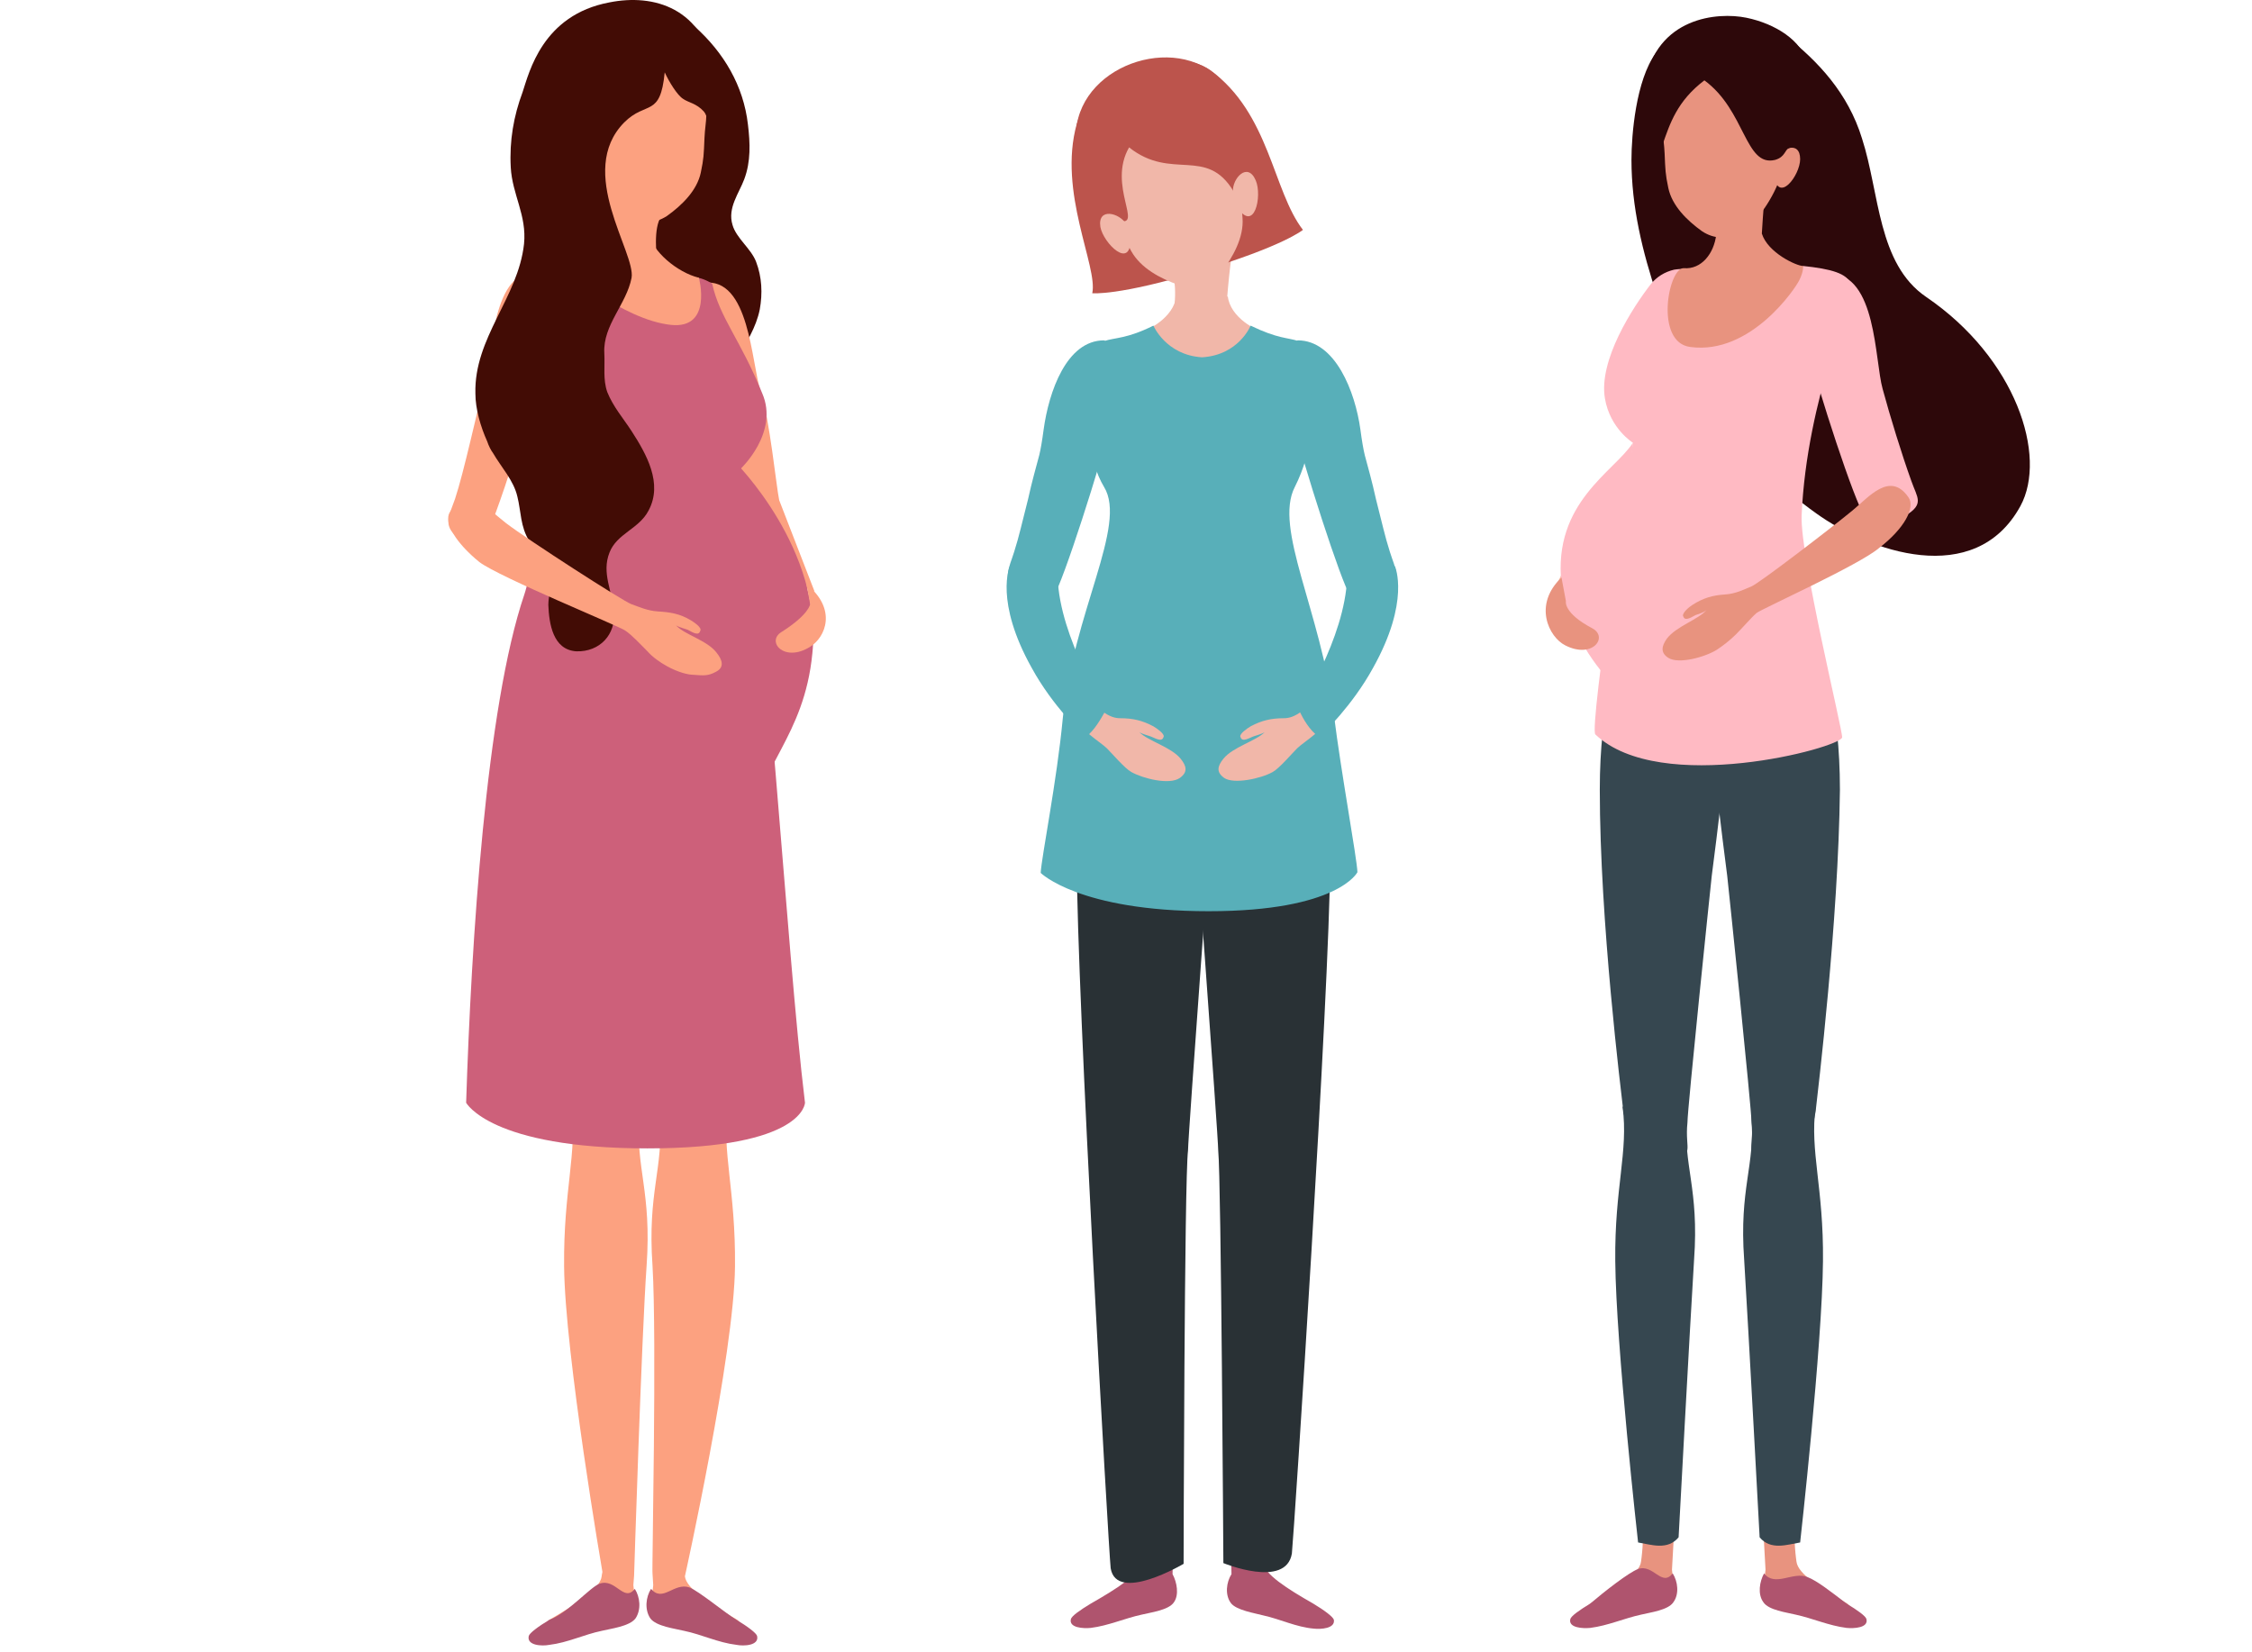
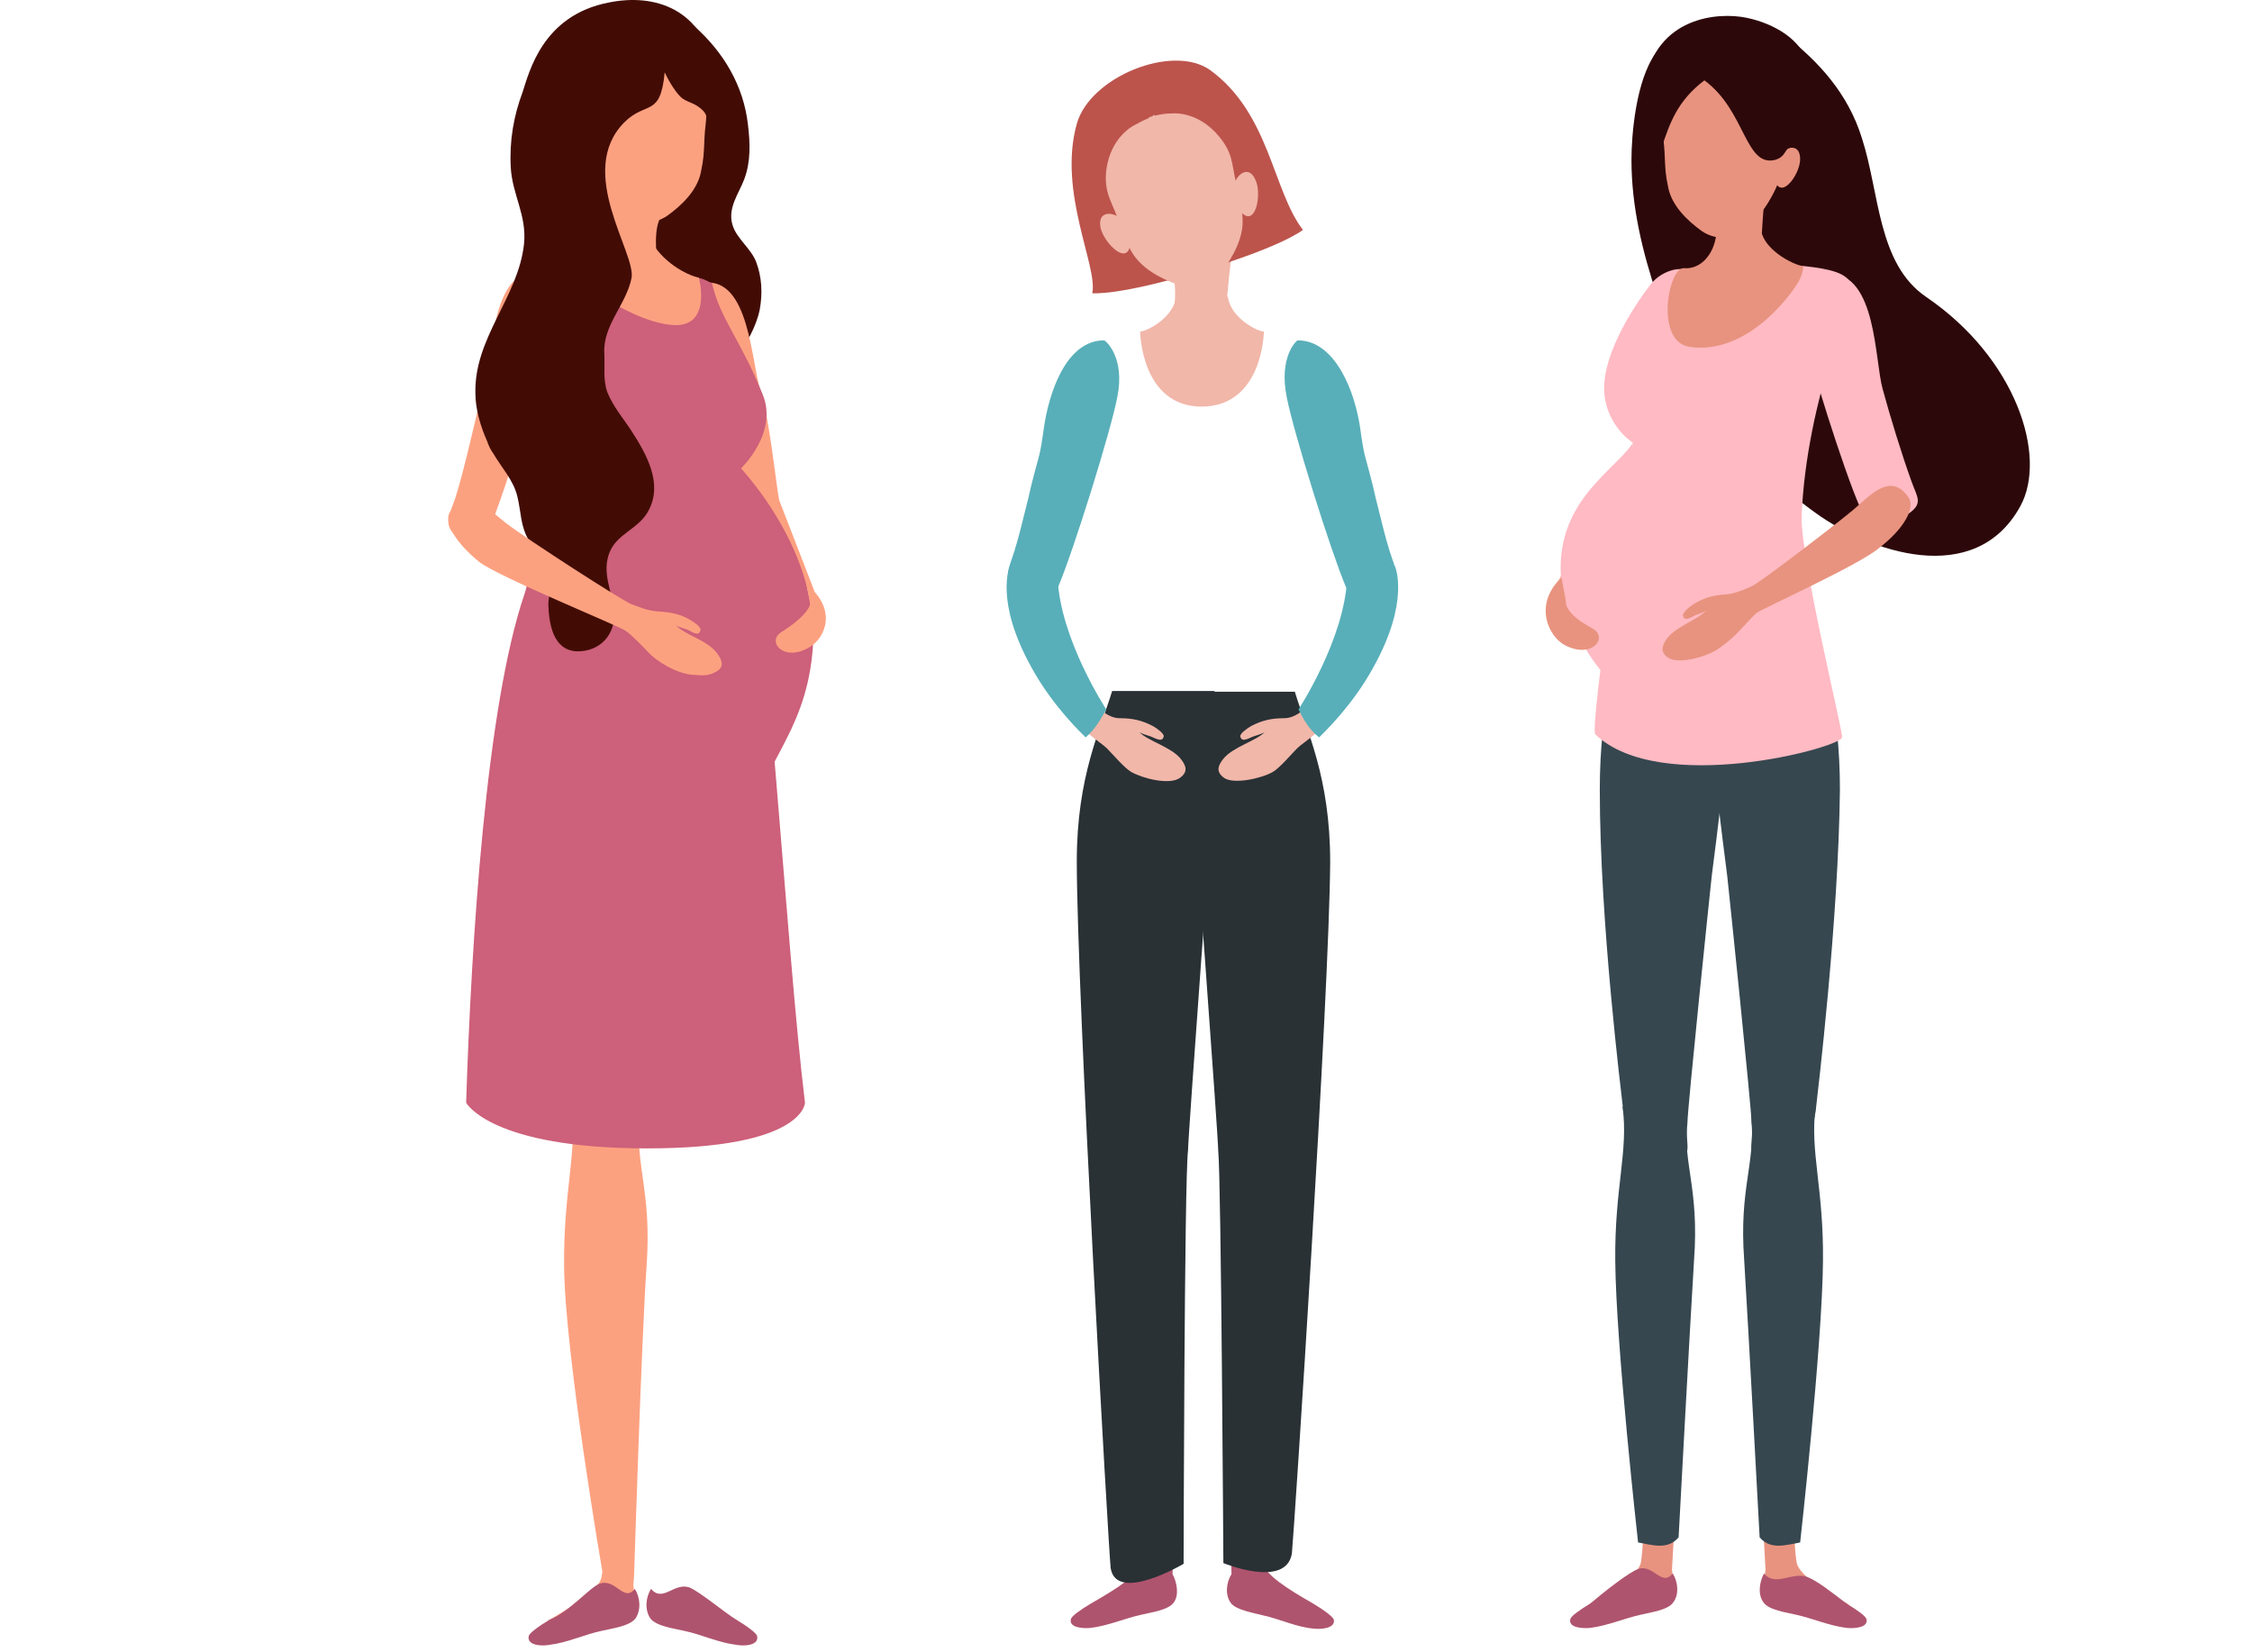
<svg xmlns="http://www.w3.org/2000/svg" width="289" height="212" viewBox="0 0 289 212" fill="none">
  <path d="M129.867 71.661C129.961 71.378 130.056 71.094 130.15 70.811C130.812 68.731 131.095 67.313 131.946 64.004C132.419 61.83 132.986 59.845 133.364 58.427C133.553 57.671 133.742 56.536 133.931 55.118C134.593 50.297 136.862 43.68 141.683 43.68C141.872 43.68 144.424 45.855 143.384 50.959C142.533 55.402 137.807 70.527 135.822 75.253C135.349 76.293 134.404 77.333 132.986 77.333C132.23 77.333 131.473 77.049 130.717 76.388C128.732 74.875 129.299 73.268 129.867 71.661Z" fill="#58AFB9" />
  <path d="M178.644 71.661C178.55 71.378 178.455 71.094 178.36 70.811C177.699 68.731 177.415 67.313 176.564 64.004C176.092 61.83 175.524 59.845 175.146 58.427C174.957 57.671 174.768 56.536 174.579 55.118C173.918 50.297 171.365 43.68 166.544 43.68C166.355 43.68 164.086 45.855 165.126 50.959C165.977 55.402 170.704 70.527 172.689 75.253C173.161 76.293 174.107 77.333 175.525 77.333C176.281 77.333 177.037 77.049 177.793 76.388C179.873 74.875 179.211 73.268 178.644 71.661Z" fill="#58AFB9" />
  <path d="M162.196 42.546C161.345 42.546 157.847 40.75 157.564 38.009C157.564 38.009 154.539 40.561 154.255 40.656C154.066 40.656 150.947 38.009 150.947 38.009C150.663 40.75 147.165 42.546 146.315 42.546C146.315 42.546 146.409 52.188 154.255 52.188C162.101 52.094 162.196 42.546 162.196 42.546Z" fill="#F1B7A9" />
  <path d="M159.265 27.611C157.753 30.541 156.997 43.397 157.186 46.139C155.39 48.88 149.812 48.313 149.34 47.745C148.962 47.273 152.27 37.064 150.001 34.228C148.111 31.864 147.166 30.919 148.489 29.69C151.041 27.516 154.444 26.854 157.753 26.098L159.265 27.611Z" fill="#F1B7A9" />
  <path d="M150.474 202.018C150.474 202.018 150.474 201.072 150.568 199.465H146.409L146.504 200.411C146.315 202.018 143.29 203.908 139.981 205.799C138.563 206.65 137.523 207.406 137.429 207.784C137.145 208.918 139.036 209.013 139.981 208.918C142.25 208.635 144.329 207.689 146.504 207.217C147.638 206.933 150.001 206.65 150.663 205.61C151.325 204.664 151.041 203.057 150.474 202.018Z" fill="#AF546E" />
  <path d="M168.529 205.799C165.22 203.908 162.195 202.018 162.006 200.411L162.101 199.465H157.941C158.036 201.072 158.036 201.923 158.036 202.018C157.374 203.057 157.185 204.664 157.941 205.704C158.603 206.65 161.061 207.028 162.101 207.311C164.275 207.784 166.355 208.824 168.623 209.013C169.474 209.107 171.365 209.013 171.176 207.878C171.081 207.5 169.947 206.65 168.529 205.799Z" fill="#AF546E" />
  <path d="M142.533 201.261C143.289 205.799 151.892 200.694 151.892 200.694C151.892 200.694 151.986 151.255 152.459 147.663C152.459 145.867 155.862 99.925 155.862 99.925V88.677H142.722C141.21 93.687 138.185 99.642 138.185 110.513C138.185 127.434 142.25 198.615 142.533 201.261Z" fill="#293135" />
  <path d="M165.788 199.371C165.031 203.908 156.996 200.6 156.996 200.6C156.996 200.6 156.713 151.255 156.335 147.663C156.335 145.867 152.932 99.925 152.932 99.925L142.25 91.134L142.911 88.771H166.166C167.678 93.781 170.703 99.737 170.703 110.607C170.609 127.434 166.071 196.724 165.788 199.371Z" fill="#293135" />
-   <path d="M174.201 111.931C174.106 109.946 172.121 99.264 171.176 91.702C169.475 78.373 163.425 67.786 166.166 62.492C170.892 53.134 166.639 43.775 166.639 43.775C165.221 43.303 163.992 43.492 160.494 41.79C160.494 41.79 158.982 45.571 154.255 45.855C149.623 45.571 148.016 41.79 148.016 41.79C144.613 43.492 143.101 43.303 141.683 43.775C141.683 43.775 137.524 55.591 141.683 62.492C144.708 67.408 137.713 78.657 136.389 92.174C135.633 100.209 133.648 110.041 133.553 112.026C133.553 112.026 138.469 116.941 155.106 116.941C171.743 116.941 174.201 111.931 174.201 111.931Z" fill="#58AFB9" />
  <path d="M167.206 29.501C163.33 24.491 162.952 14.565 155.295 8.988C150.474 5.585 139.887 9.839 138.185 15.889C135.728 24.68 140.927 34.228 140.17 37.631C140.17 37.631 143.479 38.009 154.066 34.795C164.748 31.581 167.206 29.501 167.206 29.501Z" fill="#BC544C" />
  <path d="M156.429 17.496C153.593 14.093 150.285 14.565 150.285 14.565C149.623 14.565 148.867 14.66 148.205 14.849V14.754C148.111 14.754 147.922 14.849 147.827 14.943C147.733 14.943 147.544 15.038 147.449 15.038V15.133C146.787 15.416 146.22 15.7 145.558 16.078C145.558 16.078 142.533 17.496 141.966 21.844C141.683 24.585 142.533 25.625 143.384 27.894C144.14 30.068 144.235 30.541 145.18 32.242C146.409 34.416 148.867 35.74 151.325 36.591C152.459 36.874 153.404 36.874 154.255 36.591C155.106 36.402 155.957 35.834 156.713 34.984C158.225 32.999 159.643 30.446 159.454 27.988C159.36 26.098 159.076 25.625 158.603 23.357C158.036 20.899 158.225 19.67 156.429 17.496Z" fill="#F1B7A9" />
-   <path d="M157.28 10.879C151.798 3.978 138.847 7.948 138.091 16.74C137.618 21.844 140.454 28.745 142.25 28.934C142.912 29.029 142.061 27.8 143.479 28.272C146.882 29.312 142.061 23.829 144.897 18.914C150.379 23.262 154.822 18.725 158.32 24.586C159.076 25.909 160.022 23.829 160.494 23.451C161.818 22.317 160.494 14.944 157.28 10.879Z" fill="#BC544C" />
  <path d="M144.519 28.744C143.668 27.327 140.832 26.57 141.21 29.123C141.588 31.202 145.18 34.794 145.086 30.541L144.519 28.744Z" fill="#F1B7A9" />
  <path d="M158.225 24.585C158.131 22.884 160.116 20.71 161.156 23.167C162.007 25.152 160.967 30.068 158.698 26.476L158.225 24.585Z" fill="#F1B7A9" />
  <path d="M170.892 87.353C167.489 91.418 166.071 92.174 164.748 92.174C163.141 92.174 161.912 92.458 160.494 93.214C160.022 93.498 159.076 94.159 159.171 94.537C159.36 95.199 159.927 94.916 160.778 94.537C160.967 94.443 161.818 94.254 162.29 93.97C161.156 95.105 158.225 95.861 156.997 97.373C156.24 98.319 156.051 99.075 157.091 99.831C158.32 100.682 161.818 99.926 163.33 99.075C164.181 98.602 165.788 96.712 166.45 96.05C167.3 95.199 170.042 93.687 171.838 90.756L170.892 87.353Z" fill="#F1B7A9" />
  <path d="M166.639 91.04C166.639 91.04 172.594 81.965 172.878 74.119C172.972 70.054 178.55 72.323 179.022 72.701C179.022 72.701 181.007 77.144 176.186 85.746C173.539 90.567 169.853 94.065 169.286 94.632C167.962 93.592 167.3 92.363 166.639 91.04Z" fill="#58AFB9" />
  <path d="M137.618 87.353C141.021 91.418 142.439 92.174 143.762 92.174C145.369 92.174 146.598 92.458 148.016 93.214C148.489 93.498 149.434 94.159 149.339 94.537C149.15 95.199 148.583 94.916 147.732 94.537C147.543 94.443 146.692 94.254 146.22 93.97C147.354 95.105 150.285 95.861 151.513 97.373C152.27 98.319 152.459 99.075 151.419 99.831C150.096 100.776 146.693 99.926 145.18 99.075C144.329 98.602 142.722 96.712 142.061 96.05C141.21 95.199 138.468 93.687 136.672 90.756L137.618 87.353Z" fill="#F1B7A9" />
  <path d="M141.966 91.04C141.966 91.04 136.011 81.965 135.727 74.119C135.633 70.054 130.056 72.323 129.583 72.701C129.583 72.701 127.598 77.144 132.419 85.746C135.066 90.567 138.752 94.065 139.319 94.632C140.548 93.592 141.21 92.363 141.966 91.04Z" fill="#58AFB9" />
  <path d="M89.179 3.426C92.866 6.734 95.418 10.988 95.985 15.998C96.269 18.361 96.363 20.725 95.513 22.993C94.851 24.789 93.338 26.68 94 28.854C94.473 30.556 96.363 31.879 97.025 33.581C97.781 35.566 97.876 37.645 97.498 39.725C96.552 44.357 92.487 47.571 92.015 52.297C91.542 57.402 93.811 62.696 95.796 67.422C97.403 71.298 99.766 74.796 99.199 79.049C98.537 83.871 94.284 86.139 95.04 91.433C95.796 96.254 94.756 100.413 90.313 103.06C86.154 105.612 81.617 105.045 77.741 102.304C73.392 99.279 72.731 95.781 71.786 90.866C70.462 84.343 70.084 77.821 70.084 71.109C70.084 63.074 71.313 54.85 67.343 47.666C63.467 40.67 70.178 36.417 72.164 30.272C73.676 25.451 70.84 20.536 72.069 15.715C73.298 11.177 76.985 7.018 81.144 4.938C81.806 4.655 88.801 3.048 89.179 3.426Z" fill="#420C05" />
  <path d="M90.259 36.307C96.214 35.456 96.403 46.611 97.632 50.297C98.766 53.795 99.617 62.397 99.995 64.193L104.533 75.915C102.075 75.632 96.119 65.895 95.552 64.572C93.378 59.94 89.691 47.273 88.746 42.924C87.517 38.103 90.259 36.307 90.259 36.307Z" fill="#FCA180" />
-   <path d="M83.736 162.41C83.074 152.957 85.154 150.026 84.681 143.409C84.87 139.439 86.572 138.399 88.651 138.116C91.298 137.737 93.378 142.086 93.378 142.086C92.621 147.852 94.418 152.768 94.323 162.504C94.228 173.753 87.895 202.301 87.895 202.301C88.084 203.908 91.204 205.893 94.607 207.879C94.607 207.879 96.403 209.58 96.214 209.958C95.741 210.998 95.268 210.904 94.418 210.809C92.054 210.525 90.069 209.58 87.895 209.107C86.761 208.824 84.492 208.635 83.83 207.595C82.979 206.366 83.736 204.948 83.83 203.436L83.736 201.923C83.641 201.829 84.303 171.863 83.736 162.41Z" fill="#FCA180" />
  <path d="M70.502 207.878C73.905 205.893 77.024 203.908 77.213 202.301C77.213 202.301 77.213 202.112 77.308 201.734C77.308 201.734 72.487 173.753 72.392 162.504C72.298 152.768 74.094 147.946 73.338 142.086C73.338 142.086 75.417 137.832 78.064 138.115C80.144 138.399 81.751 139.439 82.034 143.409C81.562 149.932 83.641 152.957 82.98 162.41C82.318 171.863 81.373 202.207 81.373 202.207L81.278 203.435C81.373 204.948 82.224 206.366 81.278 207.595C80.522 208.635 78.348 208.918 77.213 209.107C75.039 209.58 73.054 210.62 70.691 210.809C69.746 210.903 69.273 210.998 68.895 209.958C68.706 209.58 70.502 207.878 70.502 207.878Z" fill="#FCA180" />
  <path d="M88.462 203.719C89.691 204.192 93.094 207.028 94.512 207.878C95.93 208.729 97.064 209.58 97.159 209.958C97.442 211.187 95.457 211.282 94.512 211.092C92.149 210.809 90.069 209.769 87.8 209.296C86.666 209.013 84.208 208.729 83.452 207.689C82.696 206.555 82.885 204.948 83.547 203.908C85.059 205.704 86.477 203.057 88.462 203.719Z" fill="#AF546E" />
  <path d="M76.93 203.247C75.701 203.719 72.96 206.933 70.502 207.879C69.084 208.729 67.949 209.58 67.855 209.958C67.571 211.187 69.556 211.282 70.502 211.093C72.865 210.809 74.945 209.769 77.213 209.296C78.348 209.013 80.805 208.729 81.562 207.689C82.318 206.555 82.129 204.948 81.467 203.908C80.049 205.704 79.009 202.49 76.93 203.247Z" fill="#AF546E" />
  <path d="M76.89 21.197C78.213 24.128 78.875 36.983 78.686 39.725C80.293 42.466 85.114 41.899 85.492 41.332C85.776 40.859 82.94 30.65 84.83 27.814C86.532 25.451 87.383 24.506 86.154 23.277C83.98 21.102 80.955 20.441 78.024 19.685L76.89 21.197Z" fill="#FCA180" />
  <path d="M95.079 60.128C98.483 76.482 100.846 121.384 103.304 141.518C103.304 141.518 103.209 147.379 83.074 147.379C62.939 147.379 59.82 141.518 59.82 141.518C60.481 120.816 62.372 90.756 67.288 76.293C70.596 66.367 65.586 38.008 66.153 36.401C66.626 34.983 68.706 34.794 72.298 34.416C72.298 34.416 87.706 35.267 89.597 35.645C90.542 35.834 91.393 36.401 91.393 36.401C92.338 40.75 95.079 43.68 97.821 50.486C99.995 55.496 95.079 60.128 95.079 60.128Z" fill="#CD607A" />
  <path d="M77.402 29.406C77.119 32.148 73.148 34.416 72.298 34.416C72.298 34.416 79.86 41.033 86.099 41.695C91.487 42.262 89.691 35.645 89.691 35.645C86.95 34.983 83.641 32.242 83.263 29.879C83.263 29.879 81.561 29.879 79.954 29.595L77.402 29.406Z" fill="#FCA180" />
  <path d="M69.084 34.984C63.128 34.322 63.223 45.476 62.183 49.163C61.238 52.661 59.536 60.601 58.402 64.004C57.645 66.178 56.795 67.407 58.685 68.92C60.576 70.432 62.183 69.392 62.75 67.974C64.83 63.248 70.124 45.76 70.974 41.412C71.92 36.78 69.084 34.984 69.084 34.984Z" fill="#FCA180" />
  <path d="M94.323 59.278C94.323 59.278 105.667 70.527 104.249 83.855C103.209 94.632 97.159 98.507 96.97 105.314" fill="#CD607A" />
  <path d="M90.029 11.839C91.069 14.296 90.502 15.431 90.407 17.7C90.313 19.874 90.313 20.346 89.935 22.142C89.462 24.411 87.572 26.302 85.587 27.72C82.373 29.799 79.442 27.341 77.646 24.695C74.054 19.401 74.338 14.013 75.661 11.082C77.457 6.923 81.427 6.734 85.303 7.585C85.208 7.585 88.328 8.057 90.029 11.839Z" fill="#FCA180" />
  <path d="M76.133 18.645C75.566 17.132 73.014 16.093 73.014 18.55C73.014 20.63 75.85 24.411 76.417 20.535L76.133 18.645Z" fill="#FCA180" />
  <path d="M62.522 56.646C61.671 54.755 61.009 52.486 61.009 50.501C60.82 43.317 66.492 38.212 67.248 31.312C67.626 27.625 65.735 24.978 65.546 21.481C65.357 18.078 65.925 14.864 67.059 11.839C67.91 9.286 69.611 1.913 78.213 0.306C83.885 -0.828 90.313 0.968 91.826 9.475C92.109 10.893 92.771 12.406 92.393 13.729C92.015 14.958 91.731 15.903 90.691 16.754C90.786 15.903 90.88 14.958 90.313 14.296C89.368 13.257 88.328 13.162 87.666 12.689C86.91 12.217 85.87 10.515 85.303 9.286C84.736 15.147 82.94 12.879 80.104 15.714C73.865 22.048 81.616 32.446 81.049 35.66C80.388 39.063 77.363 41.71 77.552 45.302C77.646 47.004 77.363 48.705 77.93 50.312C78.686 52.203 80.009 53.715 81.049 55.322C82.94 58.253 85.114 62.034 83.224 65.532C81.995 67.895 79.159 68.462 78.213 70.92C77.174 73.567 78.591 75.835 78.781 78.482C79.064 81.413 76.984 83.681 73.96 83.587C70.935 83.398 70.462 79.995 70.368 77.631C70.368 76.308 70.935 74.89 70.746 73.567C70.556 71.96 68.76 70.731 67.91 69.407C66.775 67.611 66.87 65.626 66.397 63.736C65.924 61.656 64.318 59.954 63.278 58.158C62.994 57.78 62.711 57.213 62.522 56.646Z" fill="#420C05" />
  <path d="M57.74 65.706C59.914 62.208 62.845 65.517 64.924 67.124C67.76 69.298 79.955 77.144 80.995 77.522C82.034 77.9 83.074 78.373 84.398 78.467C86.005 78.562 87.234 78.751 88.651 79.602C89.124 79.885 90.069 80.547 89.88 80.925C89.691 81.587 89.124 81.303 88.273 80.831C88.084 80.736 87.234 80.547 86.761 80.263C87.895 81.492 90.731 82.154 91.96 83.761C92.716 84.706 93 85.652 91.865 86.219C90.826 86.786 90.258 86.691 88.935 86.597C88.368 86.597 87.044 86.313 85.532 85.463C84.681 84.99 83.736 84.328 83.074 83.572C82.224 82.721 81.089 81.492 80.238 80.925C79.482 80.358 64.168 74.119 61.521 72.134C58.496 69.676 56.889 67.029 57.74 65.706Z" fill="#FCA180" />
  <path d="M103.492 74.97C107.463 78.184 105.95 81.776 103.965 83.005C100.656 85.084 98.293 82.343 100.278 81.114C103.87 78.845 103.965 77.522 103.965 77.522L103.492 74.97Z" fill="#FCA180" />
  <path d="M206.53 61.83C206.53 61.925 205.868 62.775 205.868 62.87L199.535 75.442C201.898 74.97 206.908 62.586 207.381 61.168C207.381 61.074 207.475 60.979 207.475 60.885L206.53 61.83Z" fill="#FCBBA5" />
  <path d="M210.69 195.684C211.068 197.197 210.595 200.411 210.595 200.411C210.406 202.018 207.381 203.908 204.073 205.799C204.073 205.799 202.277 207.501 202.466 207.784C202.844 208.729 203.316 208.729 204.262 208.635C206.53 208.351 208.421 207.406 210.595 206.933C211.729 206.65 213.809 206.461 214.565 205.421C215.416 204.192 214.66 202.869 214.565 201.451L214.944 194.645L210.69 195.684Z" fill="#E8937F" />
  <path d="M210.217 201.356C208.988 201.829 205.963 204.192 204.073 205.799C202.655 206.65 201.615 207.406 201.52 207.784C201.237 208.918 203.127 209.013 204.073 208.918C206.341 208.635 208.421 207.689 210.595 207.217C211.73 206.933 214.093 206.65 214.755 205.61C215.511 204.57 215.322 202.963 214.66 201.923C213.242 203.719 212.202 200.694 210.217 201.356Z" fill="#AF546E" />
  <path d="M230.446 195.684C230.068 197.197 230.541 200.411 230.541 200.411C230.73 202.018 233.755 203.908 237.063 205.799C237.063 205.799 238.859 207.501 238.67 207.784C238.292 208.729 237.819 208.729 236.874 208.635C234.605 208.351 232.715 207.406 230.541 206.933C229.406 206.65 227.327 206.461 226.57 205.421C225.72 204.192 226.476 202.869 226.57 201.451L226.192 194.645L230.446 195.684Z" fill="#E8937F" />
  <path d="M231.959 202.396C233.188 202.868 234.984 204.286 236.969 205.799C238.387 206.65 239.427 207.406 239.521 207.784C239.805 208.918 237.914 209.013 236.969 208.918C234.7 208.635 232.62 207.689 230.446 207.217C229.312 206.933 226.949 206.65 226.287 205.61C225.531 204.57 225.814 202.963 226.382 201.923C227.799 203.719 230.068 201.64 231.959 202.396Z" fill="#AF546E" />
  <path d="M208.327 142.653C209.083 147.191 210.69 148.041 214.188 148.23C217.685 148.42 216.173 147.663 216.551 144.071C216.551 142.275 219.481 114.105 219.67 112.404C221.372 99.359 222.128 90.662 222.128 90.662V79.507H208.988C207.476 84.517 205.302 90.473 205.302 101.344C205.302 118.265 208.043 140.101 208.327 142.653Z" fill="#364750" />
  <path d="M212.77 138.305C210.217 138.021 208.232 142.086 208.232 142.086C208.988 147.758 207.192 152.39 207.287 161.843C207.381 172.714 210.217 197.953 210.217 197.953C211.919 198.237 213.999 198.993 215.416 197.291C215.416 197.291 216.834 170.823 217.402 161.654C218.063 152.484 215.984 149.648 216.456 143.315C216.362 139.534 214.755 138.588 212.77 138.305Z" fill="#364750" />
  <path d="M232.999 142.653C232.243 147.191 230.636 148.041 227.138 148.23C223.64 148.42 225.153 147.663 224.775 144.071C224.775 142.275 221.844 114.105 221.655 112.404C219.954 99.359 219.198 90.662 219.198 90.662L208.516 81.871L209.177 79.507H232.432C233.944 84.517 236.118 90.473 236.118 101.344C235.929 118.265 233.282 140.101 232.999 142.653Z" fill="#364750" />
  <path d="M228.461 138.305C231.013 138.021 232.998 142.086 232.998 142.086C232.242 147.758 234.038 152.39 233.944 161.843C233.849 172.714 231.013 197.953 231.013 197.953C229.312 198.237 227.232 198.993 225.814 197.291C225.814 197.291 224.396 170.823 223.829 161.654C223.167 152.484 225.247 149.648 224.774 143.315C224.869 139.534 226.476 138.588 228.461 138.305Z" fill="#364750" />
  <path d="M212.486 6.814C209.933 10.312 209.366 17.307 209.366 20.521C209.366 26.571 210.784 32.337 212.675 38.009C216.645 49.636 223.168 58.805 233.093 65.895C239.805 70.716 253.417 75.632 259.278 64.95C262.775 58.522 258.711 45.949 247.178 38.103C240.939 33.849 241.223 24.775 238.954 17.779C237.158 11.919 233.282 7.854 229.217 4.64C227.8 3.316 214.376 4.262 212.486 6.814Z" fill="#2D080A" />
  <path d="M231.392 34.133C234.984 34.511 237.064 35.078 237.536 36.496C238.103 38.103 231.864 50.865 231.203 66.179C231.014 71.567 236.496 93.781 236.402 94.632C236.213 95.956 213.053 102.194 204.734 94.254C203.884 93.498 209.555 56.82 209.555 56.82C209.555 56.82 206.625 55.024 205.963 51.148C205.113 46.233 209.555 39.427 211.824 36.496C212.58 35.551 213.62 34.889 214.849 34.606C219.197 33.944 215.511 37.347 217.307 37.82C220.237 38.576 223.073 39.143 226.098 39.143L231.392 34.133Z" fill="#FFBAC3" />
  <path d="M231.391 34.133C230.541 34.133 226.854 32.431 226.098 29.974C226.381 25.152 226.949 18.914 227.799 17.023L226.57 15.511C223.735 16.267 220.71 16.928 218.441 19.103C217.212 20.331 218.063 21.277 219.764 23.64C220.615 24.869 220.521 27.516 220.237 30.163C219.953 32.526 218.346 34.605 216.078 34.416C214.093 34.322 212.297 43.964 216.928 44.531C224.68 45.571 230.446 36.969 230.919 35.929C231.486 34.795 231.391 34.133 231.391 34.133Z" fill="#E8937F" />
  <path d="M213.998 13.809C212.958 16.267 213.525 17.401 213.62 19.67C213.715 21.844 213.715 22.317 214.093 24.113C214.565 26.382 216.456 28.272 218.441 29.69C221.655 31.77 224.585 29.312 226.476 26.665C230.068 21.372 229.785 15.983 228.461 13.053C226.665 8.894 222.695 8.705 218.819 9.555C218.819 9.461 215.605 9.933 213.998 13.809Z" fill="#E8937F" />
  <path d="M227.894 20.521C228.462 19.008 231.014 17.968 231.014 20.426C231.014 22.506 228.178 26.287 227.611 22.411L227.894 20.521Z" fill="#E8937F" />
  <path d="M231.959 8.232C231.297 5.207 227.8 3.033 224.113 2.276C220.426 1.52 212.58 2.182 211.068 10.69C210.595 12.864 211.824 17.118 213.337 18.63C214.282 15.889 215.227 12.958 218.725 10.312C224.019 14.187 223.924 21.466 227.8 20.521C229.123 20.142 229.029 19.197 229.596 19.008C231.203 18.346 232.999 13.053 231.959 8.232Z" fill="#2D080A" />
  <path d="M209.555 56.82C207.192 60.507 199.251 64.477 200.386 74.875C201.047 80.925 205.49 86.408 206.719 87.448" fill="#FFBAC3" />
  <path d="M234.795 35.078C240.845 35.173 240.561 46.233 241.601 49.919C242.546 53.417 244.059 58.333 245.287 61.736C246.044 63.91 246.989 64.666 244.531 66.178C240.845 68.447 239.238 66.368 238.67 65.044C236.591 60.318 232.148 46.233 231.297 41.884C230.352 37.063 234.795 35.078 234.795 35.078Z" fill="#FFBAC3" />
  <path d="M244.909 63.815C242.546 60.412 239.805 63.815 237.725 65.517C234.984 67.785 225.72 74.875 224.774 75.253C223.829 75.631 222.789 76.199 221.371 76.293C219.764 76.388 218.535 76.766 217.212 77.617C216.739 77.9 215.889 78.656 215.983 79.034C216.172 79.696 216.739 79.413 217.59 78.94C217.779 78.846 218.63 78.656 219.008 78.278C217.968 79.507 215.132 80.358 213.903 81.965C213.242 82.91 213.053 83.761 214.093 84.423C215.416 85.273 218.819 84.328 220.331 83.383C221.182 82.816 222.033 82.154 222.789 81.398C223.64 80.547 224.774 79.224 225.436 78.656C226.192 78.089 238.576 72.512 241.128 70.338C244.342 67.88 245.854 65.139 244.909 63.815Z" fill="#E8937F" />
  <path d="M200.386 74.119C196.699 77.617 198.779 81.776 200.858 82.816C204.356 84.612 206.435 81.776 204.356 80.641C200.575 78.656 200.953 77.144 200.953 77.144L200.386 74.119Z" fill="#E8937F" />
</svg>